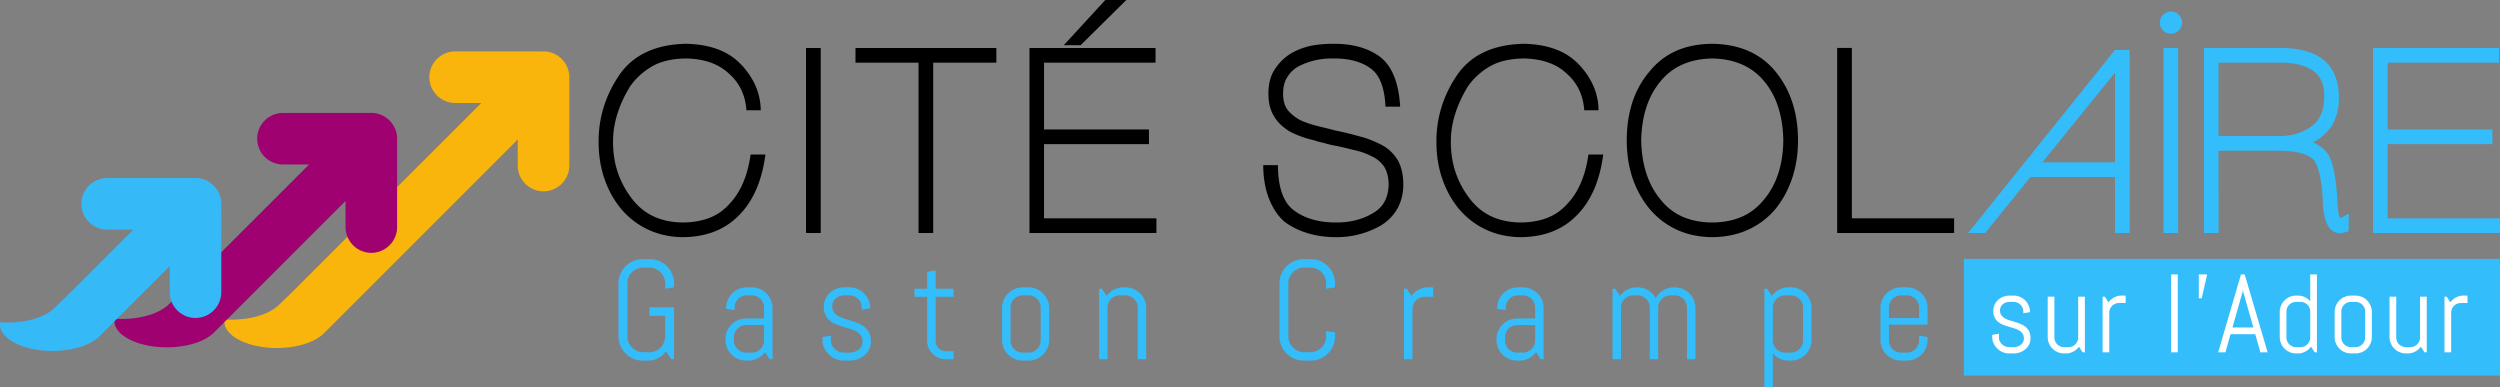
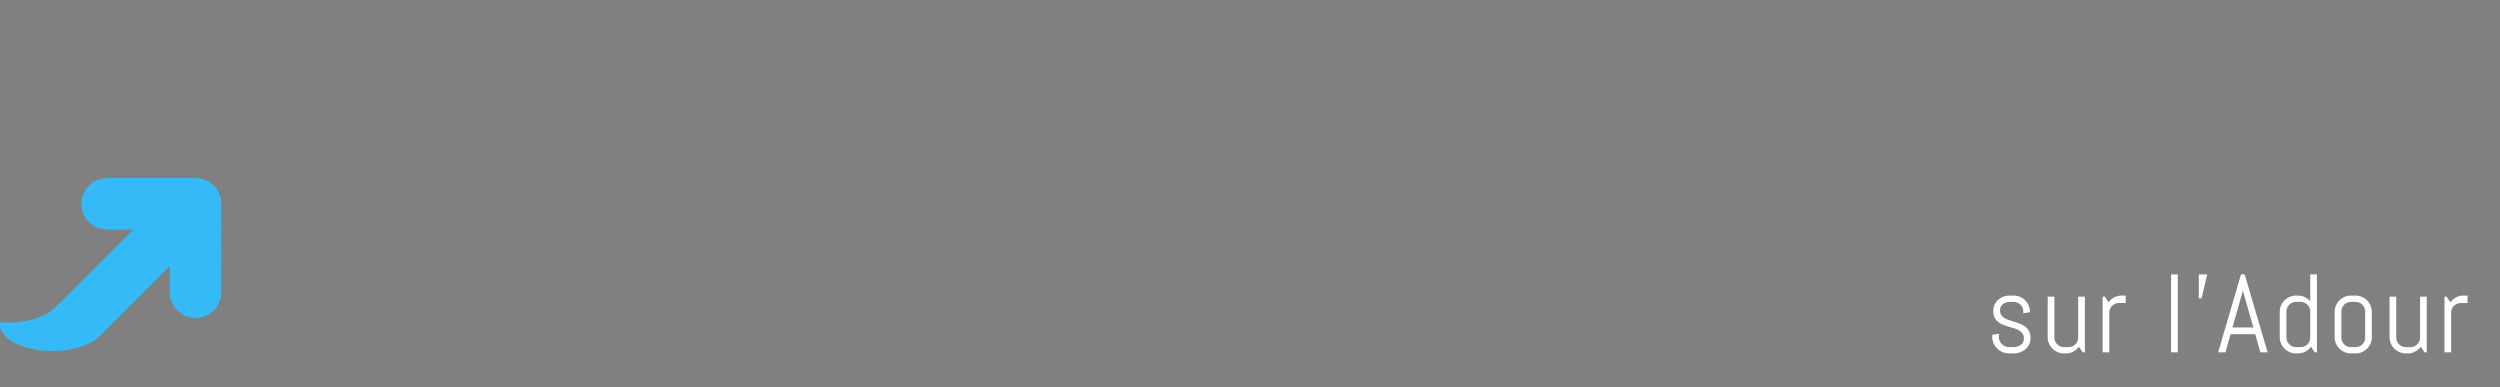
<svg xmlns="http://www.w3.org/2000/svg" viewBox="0 0 1548.565 240">
  <rect x="0" y="0" width="1548.565" height="240" fill="#808080" stroke="none" />
-   <path d="M352.632 102.558l.013-54.182c.013-.19.026-.381.026-.559 0-2.362-.546-4.61-1.486-6.64-.013-.039-.026-.052-.038-.09a5.387 5.387 0 0 0-.267-.546c-.101-.177-.19-.368-.292-.546-.05-.101-.114-.19-.165-.292-.038-.063-.063-.114-.102-.178-.05-.076-.114-.14-.165-.215a11.09 11.09 0 0 0-.876-1.258c-.101-.126-.19-.266-.292-.393l-.013-.013c-.063-.089-.165-.165-.228-.254a16.103 16.103 0 0 0-3.594-3.085c-.063-.039-.127-.102-.19-.14-.064-.038-.114-.064-.178-.102-.089-.038-.178-.101-.266-.14-.216-.139-.445-.24-.673-.368-.153-.076-.305-.152-.445-.215-.013-.013-.038-.013-.05-.026a15.973 15.973 0 0 0-6.68-1.498c-.19.013-.393.038-.584.05h-3.733l-1.689-.012h-48.734c-5.346.013-10.095 2.68-13.003 6.73a15.811 15.811 0 0 0-2.959 9.231c0 .838.064 1.638.191 2.45 1.18 7.632 7.835 13.524 15.783 13.524h16.177l-6.577 6.578L188.83 173.082l-10.082 10.082c-.089-.013-6.082 5.777-6.082 5.777-5.359 5.359-16.368 9.028-29.066 9.028-1.524 0-3.047-.05-4.52-.152a7.659 7.659 0 0 0-.115 1.333c0 4.978 4.394 9.448 11.352 12.444 5.676 2.476 13.092 3.975 21.18 3.962 12.698 0 23.707-3.67 29.066-9.028l38.512-38.513 75.058-75.057 6.564-6.565.013 16.165c-.013 8.774 7.174 15.96 15.961 15.961 8.774.013 15.961-7.174 15.961-15.961z" fill="#f9b50c" />
-   <path d="M245.98 140.651v-54.19c.006-.184.028-.364.028-.55a15.81 15.81 0 0 0-1.486-6.646c-.014-.028-.024-.057-.037-.084a15.791 15.791 0 0 0-.558-1.087l-.166-.297c-.038-.064-.064-.114-.102-.178-.047-.075-.109-.145-.157-.22a16.151 16.151 0 0 0-.889-1.259c-.1-.129-.19-.266-.294-.392l-.006-.008c-.072-.087-.154-.164-.228-.249a16.137 16.137 0 0 0-3.59-3.09c-.066-.044-.127-.098-.194-.14-.064-.038-.115-.064-.178-.102l-.258-.143c-.223-.127-.45-.245-.68-.362-.15-.075-.3-.154-.446-.219l-.06-.025a15.796 15.796 0 0 0-6.67-1.487c-.198 0-.389.022-.584.03l-3.734.01-1.689-.013h-48.734c-5.346.013-10.095 2.68-13.003 6.73a15.81 15.81 0 0 0-2.959 9.232c0 .838.064 1.638.191 2.45 1.18 7.632 7.835 13.524 15.783 13.524h16.177l-80.859 80.859c-.089-.013-6.082 5.777-6.082 5.777-5.359 5.359-16.368 9.029-29.065 9.029-1.524 0-3.048-.051-4.52-.153a7.659 7.659 0 0 0-.115 1.334c0 4.977 4.393 9.447 11.352 12.443 5.676 2.477 13.091 3.975 21.18 3.962 12.698 0 23.707-3.67 29.065-9.028l81.625-81.624v16.166c0 8.784 7.187 15.971 15.97 15.971s15.971-7.187 15.971-15.97z" fill="#9f0170" />
  <path d="M137.073 180.98l.013-48.112v-6.07c0-.178.013-.368.013-.546.013-2.375-.533-4.622-1.473-6.654-.025-.025-.025-.05-.05-.076a5.41 5.41 0 0 0-.268-.546 7.43 7.43 0 0 0-.292-.546 2.152 2.152 0 0 0-.165-.292c-.038-.064-.063-.114-.101-.178l-.153-.228c-.279-.432-.571-.851-.888-1.245-.09-.14-.19-.266-.292-.393l-.013-.013c-.064-.089-.153-.178-.229-.254a16.095 16.095 0 0 0-3.58-3.098c-.064-.038-.14-.09-.204-.127-.063-.038-.114-.064-.177-.102-.077-.05-.178-.102-.254-.152a11.58 11.58 0 0 0-.686-.356c-.152-.076-.292-.165-.445-.216-.012-.012-.038-.012-.05-.025a15.737 15.737 0 0 0-6.68-1.498l-.57.038-3.747.012-1.689-.012H66.36c-5.346.012-10.095 2.679-13.003 6.73a15.81 15.81 0 0 0-2.958 9.23c0 .839.063 1.639.19 2.452 1.181 7.63 7.835 13.523 15.784 13.523h16.177l-42.767 42.766c-.088-.012-6.082 5.778-6.082 5.778-5.358 5.358-16.367 9.028-29.065 9.028-1.524 0-3.048-.05-4.52-.152A7.66 7.66 0 0 0 0 200.979c0 4.977 4.393 9.447 11.352 12.444 5.676 2.476 13.091 3.974 21.18 3.962 12.698 0 23.707-3.67 29.065-9.029l43.541-43.54v16.176c-.012 8.775 7.175 15.962 15.962 15.962 8.786 0 15.973-7.187 15.973-15.974z" fill="#35b9f7" />
-   <path d="M856.95 90.39a64.399 64.399 0 0 0-5.841-2.861 67.635 67.635 0 0 0-6.703-2.47c-.419-.105-.822-.208-1.215-.313a85.8 85.8 0 0 0-1.215-.314 310.222 310.222 0 0 0-5.88-1.568 165.734 165.734 0 0 0-6.35-1.49 56.074 56.074 0 0 1-2.429-.51 44.746 44.746 0 0 1-2.51-.666 389.46 389.46 0 0 0-4.35-1.058 194.71 194.71 0 0 1-4.272-1.058 77.93 77.93 0 0 1-5.763-1.686 45.81 45.81 0 0 1-5.527-2.235h.079a26.194 26.194 0 0 1-4.234-2.9c-1.306-1.097-2.404-2.22-3.293-3.37-1.777-2.51-2.666-5.775-2.666-9.8 0-2.09.223-4.024.667-5.801a15.082 15.082 0 0 1 2.157-4.861c1.829-2.822 4.102-4.94 6.82-6.35 6.48-3.345 13.587-4.965 21.324-4.86 9.616-.105 17.272 1.881 22.97 5.957 5.8 3.972 8.963 11.944 9.485 23.91h9.095c-.89-15.051-5.149-25.425-12.78-31.122-3.815-2.717-8.113-4.716-12.896-5.997-4.782-1.28-10.073-1.894-15.874-1.843-4.86 0-9.357.392-13.485 1.177-4.704.993-9.069 2.691-13.091 5.095a31.088 31.088 0 0 0-5.253 4.233 32.616 32.616 0 0 0-4.312 5.331c-2.615 3.972-3.92 9.016-3.92 15.13 0 5.907 1.28 10.715 3.841 14.426h-.077a24.237 24.237 0 0 0 4.154 4.977 31.774 31.774 0 0 0 5.174 3.881c1.725.941 3.696 1.842 5.918 2.705 2.222.862 4.43 1.581 6.626 2.156.73.21 1.476.406 2.234.588.757.183 1.501.405 2.234.666.89.262 1.803.497 2.744.706.94.209 1.854.445 2.743.705.261.105.59.196.98.275.393.078.746.17 1.06.274a9.407 9.407 0 0 1 1.175.314c2.299.419 4.494.862 6.585 1.333 2.09.47 4.26.993 6.507 1.567 2.196.47 4.26 1.02 6.194 1.646a33.737 33.737 0 0 1 5.409 2.274 18.615 18.615 0 0 1 8.076 6.507c.887 1.36 1.592 3.006 2.116 4.94.517 1.92.779 4.073.783 6.455-.218 8.14-3.456 13.985-9.721 17.533-6.48 3.869-14.007 5.801-22.577 5.801-10.873.053-19.706-2.481-26.498-7.603-6.429-4.809-9.696-14.112-9.8-27.91h-9.094c.051 7.945 1.254 14.883 3.606 20.814 2.351 5.933 5.489 10.624 9.408 14.073 4.128 3.136 8.923 5.54 14.385 7.211 5.461 1.673 11.459 2.51 17.993 2.51 5.068 0 9.941-.64 14.62-1.92 4.677-1.28 9.028-3.097 13.053-5.449 4.286-2.666 7.616-6.089 9.996-10.27 2.378-4.18 3.617-9.041 3.723-14.582 0-6.062-1.072-11.08-3.213-15.053-2.406-4.023-5.436-7.106-9.095-9.25zm113.643 36.141c-3.502 3.869-7.632 6.703-12.386 8.505-4.758 1.803-10.219 2.732-16.386 2.783-6.847-.103-12.883-1.383-18.109-3.84-5.227-2.457-9.696-6.141-13.406-11.053-3.815-4.967-6.703-10.337-8.662-16.112-1.96-5.774-2.94-12.06-2.94-18.855-.053-5.748.836-11.536 2.665-17.365 1.829-5.826 4.442-11.484 7.839-16.972l-.077.079c3.553-5.122 8.152-9.33 13.797-12.622 5.488-3.136 12.465-4.755 20.932-4.86 11.288.209 20.12 3.292 26.498 9.25 6.636 5.801 10.296 13.406 10.974 22.813h8.86c-.105-10.139-3.998-19.415-11.681-27.83v.078c-7.736-8.624-19.285-13.092-34.65-13.406-9.67.21-17.993 1.999-24.971 5.37-6.976 3.371-12.61 8.324-16.893 14.857-4.078 6.167-7.148 12.648-9.212 19.442-2.066 6.794-3.07 13.85-3.018 21.166 0 8.416 1.266 16.19 3.802 23.323 2.534 7.135 6.1 13.394 10.7 18.777 4.756 5.384 10.296 9.512 16.62 12.387 6.324 2.874 13.301 4.363 20.932 4.468 14.634-.105 26.289-4.65 34.966-13.642 4.284-4.284 7.8-9.55 10.543-15.796 2.744-6.245 4.665-13.497 5.762-21.755h-9.171c-1.882 13.327-6.326 23.597-13.328 30.81zm89.986-99.407c-8.78.106-16.411 1.66-22.89 4.665-6.482 3.005-11.996 7.435-16.543 13.288v-.078c-4.6 5.644-7.997 11.955-10.192 18.932-2.194 6.977-3.292 14.673-3.292 23.087 0 8.207 1.136 15.785 3.41 22.736 2.274 6.951 5.63 13.224 10.074 18.815 4.547 5.697 10.138 10.152 16.777 13.366 6.636 3.215 14.19 4.874 22.656 4.979 8.572-.105 16.214-1.752 22.93-4.938 6.715-3.189 12.348-7.63 16.895-13.328 4.337-5.593 7.645-11.89 9.917-18.894 2.273-7.003 3.411-14.582 3.411-22.736 0-16.723-4.444-30.704-13.328-41.941-9.2-11.707-22.475-17.691-39.825-17.953zm32.064 96.506c-3.869 4.809-8.467 8.364-13.798 10.663-5.331 2.299-11.42 3.475-18.266 3.526-6.847-.05-12.923-1.227-18.228-3.526-5.305-2.3-9.864-5.828-13.678-10.584-7.736-9.252-11.76-21.481-12.074-36.69.314-15.366 4.338-27.622 12.074-36.768 7.472-9.093 18.108-13.77 31.906-14.033 13.848.263 24.563 4.94 32.143 14.033 7.682 9.146 11.653 21.402 11.916 36.767-.209 15.158-4.207 27.361-11.995 36.612zm54.449 11.603V29.71h-9.095v114.616h72.439v-9.094h-63.344zm-695.465-8.702c-3.502 3.869-7.631 6.703-12.387 8.505-4.756 1.803-10.218 2.732-16.385 2.785-6.847-.105-12.883-1.385-18.109-3.842-5.227-2.457-9.695-6.14-13.406-11.053-3.815-4.966-6.702-10.336-8.662-16.111-1.96-5.774-2.94-12.06-2.94-18.855-.053-5.748.835-11.536 2.665-17.365 1.829-5.826 4.442-11.484 7.84-16.972l-.079.078c3.554-5.121 8.154-9.329 13.798-12.621 5.488-3.136 12.465-4.756 20.932-4.86 11.289.209 20.12 3.292 26.498 9.25 6.636 5.8 10.295 13.406 10.975 22.813h8.859c-.106-10.139-3.998-19.416-11.68-27.83v.078c-7.737-8.624-19.287-13.092-34.652-13.406-9.67.21-17.992 1.999-24.97 5.37-6.977 3.37-12.609 8.324-16.894 14.857-4.076 6.167-7.148 12.648-9.212 19.441-2.065 6.795-3.07 13.85-3.018 21.167 0 8.416 1.267 16.189 3.803 23.323 2.534 7.135 6.101 13.393 10.701 18.776 4.755 5.384 10.296 9.512 16.62 12.387 6.323 2.874 13.3 4.363 20.931 4.468 14.634-.105 26.29-4.65 34.966-13.642 4.284-4.282 7.8-9.55 10.543-15.795 2.744-6.245 4.665-13.497 5.762-21.755h-9.172c-1.881 13.327-6.324 23.597-13.327 30.81zm47.648 17.796h9.095V29.712h-9.095v114.615zm30.639-105.521h39.04v105.521h9.095V38.806h39.119v-9.094h-87.254v9.094zm116.793 50.487h64.991v-9.094h-64.99V38.806h69.067v-9.094h-78.083v114.615h78.631v-9.094h-69.616v-45.94zM697.665 0h-13.014l-25.713 27.988h10.426L697.665 0z" />
-   <path d="M1216.444 232.645h332.12v-72.279h-332.12v72.28zm123.679-88.318h9.093V29.711h-9.093v114.616zm34.097-50.958h37.865c10.975.106 18.161 2.17 21.558 6.193l-.156-.157c1.462 2.195 2.651 5.424 3.567 9.682.913 4.26 1.5 9.474 1.764 15.641.209 6.638 1.228 11.59 3.057 14.856 1.829 3.267 4.39 4.9 7.682 4.9.365 0 .993-.106 1.882-.315.89-.207 2.012-.496 3.37-.86l.08-11.056c-3.241 1.882-4.939 2.824-5.097 2.824-.94 0-1.62-3.869-2.037-11.604-.314-5.958-.875-11.21-1.686-15.758-.81-4.546-1.895-8.153-3.253-10.818a17.844 17.844 0 0 0-3.293-4.312 22.006 22.006 0 0 0-4.468-3.293c-.42-.208-.823-.404-1.216-.587a12.045 12.045 0 0 0-1.292-.51c10.818-5.383 16.227-14.608 16.227-27.674-.106-20.54-12.178-30.81-36.219-30.81h-47.35v114.616h9.015V93.37zm0-54.564h39.12c18.081.314 26.862 7.448 26.34 21.403-.052 4.076-.732 7.643-2.039 10.7-1.306 3.058-3.32 5.554-6.036 7.488-5.436 3.92-12.048 5.879-19.834 5.879h-37.55v-45.47zm104.73 96.428v-45.94h64.911v-9.095h-64.911V38.805h69.066v-9.094h-78.082v114.616h78.63v-9.094h-69.614zM1344.67 20.896a6.884 6.884 0 1 0 0-13.767 6.884 6.884 0 0 0 0 13.767zm-86.96 88.758h52.383v34.676h9.086V30.93h-9.086l-55.884 69.639-7.291 9.086-27.493 34.281-.323.395h10.523l28.085-34.676zm52.383-64.665v55.579h-45.02l45.02-55.579zM413.128 164.903a15.16 15.16 0 0 0-4.776-3.22c-1.82-.782-3.767-1.173-5.842-1.173h-4.35c-2.075 0-4.03.391-5.863 1.173a15.08 15.08 0 0 0-4.798 3.22 15.135 15.135 0 0 0-3.22 4.777c-.782 1.818-1.172 3.767-1.172 5.841v32.838c0 2.074.39 4.023 1.172 5.841a15.156 15.156 0 0 0 3.22 4.777 15.081 15.081 0 0 0 4.798 3.22c1.833.78 3.788 1.171 5.863 1.171h3.199c2.33 0 4.449-.519 6.353-1.555a15.13 15.13 0 0 0 4.862-4.202l3.198 4.905h1.749v-32.153h-15.267v5.245h9.765v12.75c0 1.365-.256 2.636-.767 3.817a10.162 10.162 0 0 1-2.09 3.112 9.73 9.73 0 0 1-3.091 2.112c-1.18.512-2.453.768-3.817.768h-3.838c-1.365 0-2.637-.256-3.817-.768a9.959 9.959 0 0 1-3.112-2.112 9.95 9.95 0 0 1-2.112-3.112c-.511-1.18-.767-2.452-.767-3.816V175.52c0-1.364.256-2.635.767-3.816a9.699 9.699 0 0 1 2.112-3.091 10.14 10.14 0 0 1 3.112-2.09c1.18-.513 2.452-.769 3.817-.769h3.838c1.364 0 2.637.256 3.817.768a9.904 9.904 0 0 1 3.092 2.09 9.9 9.9 0 0 1 2.09 3.092c.51 1.18.766 2.452.766 3.816v3.327l5.502-.852v-2.475c0-2.074-.392-4.023-1.173-5.841a15.135 15.135 0 0 0-3.22-4.777zm61.631 16.846a12.888 12.888 0 0 0-4.093-2.752 12.57 12.57 0 0 0-4.99-1.001h-3.07c-1.763 0-3.426.333-4.99 1.001a12.882 12.882 0 0 0-4.094 2.752 12.874 12.874 0 0 0-2.75 4.093 12.565 12.565 0 0 0-1.003 4.989v.426l5.247.854v-1.578c0-1.053.198-2.04.596-2.964a7.635 7.635 0 0 1 1.621-2.41 7.643 7.643 0 0 1 2.409-1.62 7.413 7.413 0 0 1 2.964-.598h3.07c1.051 0 2.04.2 2.964.598a7.648 7.648 0 0 1 2.41 1.62 7.649 7.649 0 0 1 1.62 2.41c.398.924.597 1.911.597 2.964v6.737h-11.088a12.56 12.56 0 0 0-4.989 1.003 12.868 12.868 0 0 0-4.094 2.75 12.88 12.88 0 0 0-2.75 4.093 12.574 12.574 0 0 0-1.003 4.991v.426c0 1.763.334 3.427 1.003 4.99a12.841 12.841 0 0 0 2.75 4.092 12.872 12.872 0 0 0 4.094 2.752 12.56 12.56 0 0 0 4.99 1.001h1.322c2.132 0 4.093-.475 5.884-1.427a13.584 13.584 0 0 0 4.478-3.774l2.9 4.349h1.748v-31.685c0-1.763-.334-3.425-1.002-4.99a12.875 12.875 0 0 0-2.75-4.092zm-1.492 29.082a7.41 7.41 0 0 1-.597 2.964 7.649 7.649 0 0 1-1.62 2.41c-.683.682-1.486 1.222-2.41 1.62s-1.913.598-2.964.598h-3.497c-1.052 0-2.04-.2-2.963-.598a7.648 7.648 0 0 1-2.41-1.62 7.649 7.649 0 0 1-1.62-2.41 7.41 7.41 0 0 1-.597-2.964v-1.834c0-1.05.199-2.04.597-2.964a7.95 7.95 0 0 1 1.62-2.43 7.477 7.477 0 0 1 2.41-1.642 7.405 7.405 0 0 1 2.963-.596h11.088v9.466zm62.463-8.145a14.864 14.864 0 0 0-3.838-2.303 52.736 52.736 0 0 0-4.392-1.6 886.04 886.04 0 0 0-4.392-1.364c-1.437-.44-2.716-.987-3.84-1.641s-2.025-1.457-2.707-2.41c-.682-.952-1.023-2.181-1.023-3.688 0-1.052.198-1.99.597-2.814.397-.824.938-1.53 1.62-2.112s1.486-1.03 2.41-1.343a9.196 9.196 0 0 1 2.964-.47h3.07c1.052 0 2.04.2 2.964.598a7.668 7.668 0 0 1 2.41 1.62 7.663 7.663 0 0 1 1.62 2.41c.397.924.597 1.911.597 2.964v1.322l5.245-.854v-.17a12.58 12.58 0 0 0-1.002-4.99 12.89 12.89 0 0 0-2.75-4.092 12.892 12.892 0 0 0-4.095-2.752 12.565 12.565 0 0 0-4.989-1.001h-3.07c-1.764 0-3.42.29-4.968.873-1.55.584-2.908 1.401-4.073 2.452a11.663 11.663 0 0 0-2.772 3.774c-.682 1.466-1.023 3.077-1.023 4.84 0 2.076.34 3.81 1.023 5.203.682 1.394 1.584 2.551 2.708 3.476a14.245 14.245 0 0 0 3.838 2.239 50.272 50.272 0 0 0 4.414 1.513c1.506.442 2.977.882 4.413 1.323 1.436.44 2.715.996 3.838 1.662 1.124.668 2.026 1.501 2.708 2.496.683.994 1.024 2.274 1.024 3.837 0 1.052-.22 1.99-.661 2.814a6.532 6.532 0 0 1-1.791 2.112 8.404 8.404 0 0 1-2.58 1.343 9.745 9.745 0 0 1-3.028.47h-3.496c-1.053 0-2.063-.2-3.029-.598s-1.82-.938-2.559-1.62a7.824 7.824 0 0 1-1.77-2.41 6.792 6.792 0 0 1-.66-2.964v-2.9l-5.245.854v1.748c0 1.763.362 3.427 1.087 4.99a13.527 13.527 0 0 0 2.9 4.092 13.457 13.457 0 0 0 4.221 2.752 13.03 13.03 0 0 0 5.055 1.001h3.496c1.763 0 3.447-.29 5.054-.873 1.605-.582 3.02-1.4 4.242-2.452a11.614 11.614 0 0 0 2.9-3.775c.71-1.463 1.066-3.076 1.066-4.84 0-2.075-.34-3.816-1.023-5.223-.682-1.408-1.585-2.581-2.708-3.52zm43.827-35.182l-5.245.854v10.49h-7.847v4.99h7.847V211c0 1.593.305 3.087.917 4.48a12.067 12.067 0 0 0 2.473 3.666 11.27 11.27 0 0 0 3.668 2.473c1.407.598 2.906.896 4.499.896h4.776v-4.99h-4.776a6.23 6.23 0 0 1-2.474-.49 6.253 6.253 0 0 1-2.004-1.343 6.337 6.337 0 0 1-1.344-1.984 6.083 6.083 0 0 1-.49-2.452v-27.42h11.088v-4.989h-11.088v-11.344zm66.578 14.245a12.889 12.889 0 0 0-4.093-2.752 12.57 12.57 0 0 0-4.99-1.001h-3.497c-1.763 0-3.426.333-4.99 1.001a12.873 12.873 0 0 0-4.093 2.752 12.862 12.862 0 0 0-2.75 4.093 12.565 12.565 0 0 0-1.003 4.989v19.702c0 1.763.334 3.427 1.002 4.99a12.843 12.843 0 0 0 2.75 4.092 12.873 12.873 0 0 0 4.095 2.752 12.56 12.56 0 0 0 4.989 1.001h3.497a12.57 12.57 0 0 0 4.99-1.001 12.889 12.889 0 0 0 4.093-2.752 12.857 12.857 0 0 0 2.75-4.093 12.56 12.56 0 0 0 1.003-4.989v-19.702c0-1.763-.334-3.425-1.003-4.99a12.876 12.876 0 0 0-2.75-4.092zm-1.492 29.082a7.41 7.41 0 0 1-.598 2.964 7.649 7.649 0 0 1-1.62 2.41 7.648 7.648 0 0 1-2.41 1.62 7.413 7.413 0 0 1-2.963.598h-3.497c-1.052 0-2.04-.2-2.964-.598a7.648 7.648 0 0 1-2.41-1.62 7.648 7.648 0 0 1-1.62-2.41 7.408 7.408 0 0 1-.597-2.964v-20.298c0-1.053.2-2.04.597-2.964.398-.924.939-1.727 1.62-2.41s1.486-1.222 2.41-1.62a7.406 7.406 0 0 1 2.964-.598h3.497c1.051 0 2.04.2 2.963.598.925.398 1.728.938 2.41 1.62s1.222 1.486 1.62 2.41c.398.924.598 1.911.598 2.964v20.298zm61.588-29.082a12.888 12.888 0 0 0-4.093-2.752 12.57 12.57 0 0 0-4.99-1.001h-1.321c-2.133 0-4.102.475-5.907 1.427a13.114 13.114 0 0 0-4.499 3.86l-2.857-4.435h-1.749v43.668h5.245v-31.983c0-1.053.2-2.04.598-2.964a7.648 7.648 0 0 1 1.62-2.41 7.648 7.648 0 0 1 2.41-1.62 7.406 7.406 0 0 1 2.963-.598h3.497c1.051 0 2.04.2 2.964.598.924.398 1.727.938 2.41 1.62s1.222 1.486 1.62 2.41c.398.924.597 1.911.597 2.964v31.983h5.245v-31.685c0-1.763-.334-3.425-1.002-4.99a12.876 12.876 0 0 0-2.75-4.092zm116.328-16.846a15.146 15.146 0 0 0-4.775-3.22c-1.82-.782-3.768-1.173-5.843-1.173h-4.35c-2.075 0-4.029.391-5.863 1.173a15.09 15.09 0 0 0-4.798 3.22 15.133 15.133 0 0 0-3.22 4.777c-.782 1.818-1.172 3.767-1.172 5.841v32.838c0 2.074.39 4.023 1.172 5.841a15.154 15.154 0 0 0 3.22 4.777 15.091 15.091 0 0 0 4.798 3.22c1.834.78 3.788 1.171 5.864 1.171h4.349c2.075 0 4.023-.39 5.843-1.171a15.148 15.148 0 0 0 4.775-3.22 15.156 15.156 0 0 0 3.22-4.777c.782-1.818 1.173-3.767 1.173-5.841v-2.43l-5.501-.897v3.327c0 1.364-.256 2.635-.768 3.816a10.16 10.16 0 0 1-2.089 3.112 9.738 9.738 0 0 1-3.091 2.112c-1.18.512-2.454.768-3.818.768h-3.837c-1.366 0-2.638-.256-3.818-.768a9.97 9.97 0 0 1-3.113-2.112 9.95 9.95 0 0 1-2.111-3.112c-.51-1.18-.766-2.452-.766-3.816V175.52c0-1.364.256-2.635.766-3.816a9.699 9.699 0 0 1 2.111-3.091 10.152 10.152 0 0 1 3.113-2.09c1.18-.513 2.452-.769 3.818-.769h3.837c1.364 0 2.637.256 3.818.768a9.913 9.913 0 0 1 3.091 2.09 9.898 9.898 0 0 1 2.089 3.092c.512 1.18.768 2.452.768 3.816v3.327l5.501-.852v-2.475c0-2.074-.39-4.023-1.173-5.841a15.135 15.135 0 0 0-3.22-4.777zm56.216 14.52a13.125 13.125 0 0 0-4.5 3.86l-2.857-4.435h-1.748v43.668h5.245v-31.087c0-1.052.198-2.04.596-2.964a7.648 7.648 0 0 1 1.62-2.41 7.618 7.618 0 0 1 2.41-1.62 7.409 7.409 0 0 1 2.964-.598h5.245v-5.841h-3.069c-2.132 0-4.102.475-5.906 1.427zm73.613 2.326a12.897 12.897 0 0 0-4.093-2.752 12.573 12.573 0 0 0-4.99-1.001h-3.07c-1.764 0-3.426.333-4.99 1.001a12.878 12.878 0 0 0-4.094 2.752 12.878 12.878 0 0 0-2.751 4.093 12.566 12.566 0 0 0-1.001 4.989v.426l5.245.854v-1.578c0-1.053.198-2.04.596-2.964a7.623 7.623 0 0 1 1.622-2.41 7.64 7.64 0 0 1 2.408-1.62 7.417 7.417 0 0 1 2.965-.598h3.07c1.051 0 2.039.2 2.963.598a7.648 7.648 0 0 1 2.41 1.62 7.649 7.649 0 0 1 1.62 2.41 7.41 7.41 0 0 1 .598 2.964v6.737h-11.089c-1.762 0-3.424.335-4.989 1.003s-2.928 1.584-4.093 2.75a12.897 12.897 0 0 0-2.751 4.093 12.573 12.573 0 0 0-1.002 4.991v.426c0 1.763.334 3.427 1.002 4.99a12.857 12.857 0 0 0 2.751 4.092 12.859 12.859 0 0 0 4.093 2.752 12.566 12.566 0 0 0 4.99 1.001h1.322c2.132 0 4.094-.475 5.885-1.427a13.59 13.59 0 0 0 4.477-3.774l2.9 4.349h1.75v-31.685c0-1.763-.336-3.425-1.004-4.99a12.873 12.873 0 0 0-2.75-4.092zm-1.492 29.082c0 1.053-.2 2.04-.598 2.964a7.649 7.649 0 0 1-1.62 2.41c-.683.682-1.486 1.222-2.41 1.62s-1.912.598-2.964.598h-3.497c-1.052 0-2.04-.2-2.963-.598s-1.728-.938-2.41-1.62a7.649 7.649 0 0 1-1.62-2.41 7.409 7.409 0 0 1-.596-2.964v-1.834c0-1.05.198-2.04.596-2.964a7.95 7.95 0 0 1 1.62-2.43 7.477 7.477 0 0 1 5.373-2.238h11.089v9.466zm95.553-29.082a12.897 12.897 0 0 0-4.093-2.752 12.573 12.573 0 0 0-4.99-1.001h-.427c-1.222 0-2.402.163-3.539.489-1.138.328-2.19.782-3.156 1.364a12.985 12.985 0 0 0-2.643 2.112 12.504 12.504 0 0 0-2.004 2.729c-1.08-2.017-2.617-3.64-4.606-4.862-1.99-1.222-4.222-1.832-6.695-1.832h-.426c-2.133 0-4.102.475-5.906 1.427a13.124 13.124 0 0 0-4.5 3.86l-2.857-4.435h-1.749v43.668h5.246v-31.983c0-1.053.198-2.04.596-2.964.398-.924.938-1.727 1.62-2.41s1.486-1.222 2.41-1.62a7.409 7.409 0 0 1 2.964-.598h2.602c1.05 0 2.04.2 2.964.598a7.948 7.948 0 0 1 2.43 1.62 7.477 7.477 0 0 1 1.642 2.41 7.41 7.41 0 0 1 .598 2.964v31.983h5.201v-31.983c0-1.053.198-2.04.598-2.964a7.448 7.448 0 0 1 1.641-2.41 7.906 7.906 0 0 1 2.431-1.62 7.409 7.409 0 0 1 2.964-.598h2.6c1.053 0 2.042.2 2.966.598a7.659 7.659 0 0 1 2.408 1.62 7.654 7.654 0 0 1 1.622 2.41 7.44 7.44 0 0 1 .596 2.964v31.983h5.245v-31.685c0-1.763-.335-3.425-1.001-4.99a12.906 12.906 0 0 0-2.752-4.092zm71.886 0a12.878 12.878 0 0 0-4.093-2.752 12.564 12.564 0 0 0-4.989-1.001h-1.322c-2.132 0-4.102.475-5.906 1.427a13.103 13.103 0 0 0-4.499 3.86l-2.858-4.435h-1.748V240h5.245v-21.15a12.614 12.614 0 0 0 4.307 3.324c1.678.796 3.497 1.194 5.459 1.194h1.322c1.763 0 3.425-.333 4.99-1.001a12.878 12.878 0 0 0 4.092-2.752 12.859 12.859 0 0 0 2.752-4.093 12.56 12.56 0 0 0 1.001-4.989v-19.702c0-1.763-.333-3.425-1.001-4.99a12.878 12.878 0 0 0-2.752-4.092zm-1.492 29.082c0 1.053-.198 2.04-.596 2.964a7.647 7.647 0 0 1-1.62 2.41c-.683.682-1.486 1.222-2.41 1.62s-1.913.598-2.964.598h-3.497c-1.052 0-2.04-.2-2.963-.598a7.647 7.647 0 0 1-2.41-1.62 7.649 7.649 0 0 1-1.62-2.41 7.41 7.41 0 0 1-.598-2.964v-20.298c0-1.053.2-2.04.598-2.964a7.65 7.65 0 0 1 1.62-2.41 7.647 7.647 0 0 1 2.41-1.62 7.402 7.402 0 0 1 2.963-.598h3.497c1.05 0 2.04.2 2.964.598a7.647 7.647 0 0 1 2.41 1.62 7.647 7.647 0 0 1 1.62 2.41c.398.924.596 1.911.596 2.964v20.298zm73.379-29.082a12.858 12.858 0 0 0-4.093-2.752 12.562 12.562 0 0 0-4.988-1.001h-3.498c-1.765 0-3.427.333-4.99 1.001a12.886 12.886 0 0 0-4.094 2.752 12.845 12.845 0 0 0-2.75 4.093 12.567 12.567 0 0 0-1.003 4.989v19.702c0 1.763.335 3.427 1.003 4.99a12.826 12.826 0 0 0 2.75 4.092 12.886 12.886 0 0 0 4.094 2.752 12.554 12.554 0 0 0 4.99 1.001h3.498c1.76 0 3.423-.333 4.988-1.001a12.858 12.858 0 0 0 4.093-2.752 12.863 12.863 0 0 0 2.753-4.093c.666-1.562 1-3.226 1-4.989v-1.748l-5.244-.854v2.9c0 1.053-.2 2.04-.596 2.964-.4.924-.94 1.727-1.62 2.41a7.69 7.69 0 0 1-2.41 1.62 7.429 7.429 0 0 1-2.964.598h-3.498c-1.053 0-2.042-.2-2.964-.598a7.648 7.648 0 0 1-2.41-1.62 7.647 7.647 0 0 1-1.62-2.41 7.41 7.41 0 0 1-.598-2.964v-9.722h23.923v-10.278c0-1.763-.333-3.425-1-4.99a12.883 12.883 0 0 0-2.752-4.092zm-1.491 15.265h-18.68v-6.481c0-1.053.2-2.04.598-2.964a7.647 7.647 0 0 1 1.62-2.41 7.648 7.648 0 0 1 2.41-1.62 7.403 7.403 0 0 1 2.964-.598h3.498c1.049 0 2.038.2 2.964.598a7.689 7.689 0 0 1 2.41 1.62 7.709 7.709 0 0 1 1.62 2.41 7.44 7.44 0 0 1 .596 2.964v6.481z" fill="#33bdfb" />
  <path d="M1254.81 202.59a11.746 11.746 0 0 0-3.03-1.82c-1.134-.471-2.29-.892-3.468-1.262s-2.336-.73-3.47-1.077c-1.134-.349-2.144-.78-3.031-1.298-.886-.515-1.6-1.15-2.138-1.902-.538-.75-.808-1.722-.808-2.913 0-.83.157-1.571.471-2.222.314-.65.74-1.206 1.28-1.668a5.733 5.733 0 0 1 1.903-1.06 7.29 7.29 0 0 1 2.34-.37h2.425c.831 0 1.612.157 2.341.471s1.363.74 1.903 1.28a6.034 6.034 0 0 1 1.278 1.903c.316.73.472 1.51.472 2.34v1.044l4.142-.673v-.135c0-1.392-.263-2.706-.79-3.94s-1.253-2.314-2.174-3.234a10.207 10.207 0 0 0-3.232-2.171 9.919 9.919 0 0 0-3.94-.793h-2.425c-1.393 0-2.7.232-3.923.691a10.037 10.037 0 0 0-3.217 1.936 9.208 9.208 0 0 0-2.188 2.981c-.538 1.156-.808 2.431-.808 3.822 0 1.64.27 3.009.808 4.108.538 1.102 1.252 2.015 2.138 2.745.887.731 1.897 1.32 3.032 1.77 1.133.448 2.295.846 3.484 1.194 1.191.349 2.352.696 3.487 1.045 1.132.347 2.143.785 3.03 1.313.887.526 1.6 1.184 2.14 1.97.538.785.808 1.795.808 3.03 0 .831-.176 1.573-.523 2.224a5.182 5.182 0 0 1-1.415 1.666 6.62 6.62 0 0 1-2.036 1.06 7.72 7.72 0 0 1-2.392.37h-2.762c-.83 0-1.627-.156-2.39-.47a6.748 6.748 0 0 1-2.02-1.28 6.168 6.168 0 0 1-1.398-1.902 5.355 5.355 0 0 1-.523-2.341v-2.29l-4.142.673v1.382a9.24 9.24 0 0 0 .86 3.94 10.66 10.66 0 0 0 2.29 3.232 10.62 10.62 0 0 0 3.333 2.173c1.268.526 2.598.79 3.99.79h2.762c1.392 0 2.722-.229 3.991-.69a10.618 10.618 0 0 0 3.35-1.936 9.15 9.15 0 0 0 2.29-2.98c.561-1.157.842-2.43.842-3.823 0-1.638-.268-3.014-.807-4.124-.54-1.112-1.252-2.038-2.14-2.78zm32.477 6.432a5.83 5.83 0 0 1-.472 2.34 6.036 6.036 0 0 1-1.278 1.903 6.09 6.09 0 0 1-1.903 1.28c-.73.314-1.51.47-2.341.47h-2.762c-.83 0-1.61-.156-2.34-.47a6.07 6.07 0 0 1-1.902-1.28 6.012 6.012 0 0 1-1.28-1.902 5.861 5.861 0 0 1-.472-2.341v-25.258h-4.142v25.023c0 1.392.263 2.705.79 3.94.528 1.235 1.253 2.311 2.173 3.232s1.998 1.645 3.234 2.173a9.933 9.933 0 0 0 3.939.79h1.045c1.683 0 3.232-.375 4.647-1.127a10.41 10.41 0 0 0 3.536-3.048l2.29 3.502h1.38v-34.485h-4.142v25.258zm22.306-24.802a10.354 10.354 0 0 0-3.553 3.047l-2.257-3.503h-1.38v34.485h4.143V193.7c0-.83.157-1.61.471-2.34a6.01 6.01 0 0 1 1.28-1.903 6.07 6.07 0 0 1 1.903-1.28 5.858 5.858 0 0 1 2.34-.472h4.142v-4.614h-2.424c-1.683 0-3.239.377-4.665 1.13zm35.235 34.03h4.142v-48.293h-4.142v48.292zm17.17-33.441h1.752l3.434-14.852h-5.186v14.852zm26.13-14.852l-14.145 48.292h4.512l3.167-11.248h15.288l3.199 11.248h4.479l-14.212-48.292h-2.288zm-5.288 32.902l6.331-22.26.135-1.784.135 1.783 6.364 22.261h-12.965zm48.187-16.198a9.986 9.986 0 0 0-3.4-2.627c-1.326-.628-2.762-.944-4.31-.944h-1.046a9.903 9.903 0 0 0-3.938.793 10.194 10.194 0 0 0-3.234 2.17c-.92.921-1.645 2-2.173 3.235a9.915 9.915 0 0 0-.79 3.94v15.559c0 1.392.262 2.705.79 3.94.528 1.235 1.252 2.311 2.173 3.232s1.997 1.645 3.234 2.173a9.933 9.933 0 0 0 3.938.79h1.046c1.683 0 3.231-.375 4.647-1.127a10.411 10.411 0 0 0 3.535-3.048l2.29 3.502h1.38v-48.292h-4.142v16.704zm0 22.36a5.83 5.83 0 0 1-.471 2.342 6.033 6.033 0 0 1-1.279 1.902 6.09 6.09 0 0 1-1.902 1.28 5.86 5.86 0 0 1-2.342.47h-2.762c-.83 0-1.61-.156-2.339-.47a6.069 6.069 0 0 1-1.903-1.28 6.01 6.01 0 0 1-1.28-1.902 5.861 5.861 0 0 1-.472-2.341v-16.03c0-.83.158-1.61.472-2.34a6.01 6.01 0 0 1 1.28-1.903c.539-.54 1.174-.966 1.903-1.28s1.51-.472 2.34-.472h2.761a5.86 5.86 0 0 1 2.342.472 6.03 6.03 0 0 1 1.902 1.28 6.034 6.034 0 0 1 1.279 1.903c.315.73.471 1.51.471 2.34v16.03zm35.188-22.967c-.921-.92-1.998-1.643-3.232-2.171s-2.549-.793-3.94-.793h-2.763a9.903 9.903 0 0 0-3.939.793 10.196 10.196 0 0 0-3.233 2.17c-.921.921-1.645 2-2.173 3.235a9.917 9.917 0 0 0-.791 3.94v15.559c0 1.392.263 2.705.79 3.94a10.184 10.184 0 0 0 2.174 3.232c.92.92 1.997 1.645 3.233 2.173a9.933 9.933 0 0 0 3.94.79h2.761a9.948 9.948 0 0 0 3.94-.79c1.235-.528 2.312-1.252 3.233-2.173s1.644-1.997 2.172-3.232a9.917 9.917 0 0 0 .791-3.94v-15.559c0-1.392-.263-2.706-.79-3.94s-1.253-2.314-2.173-3.234zm-1.179 22.968a5.83 5.83 0 0 1-.472 2.34 6.033 6.033 0 0 1-1.278 1.903 6.089 6.089 0 0 1-1.903 1.28c-.73.314-1.51.47-2.34.47h-2.763c-.83 0-1.61-.156-2.34-.47a6.068 6.068 0 0 1-1.902-1.28 6.01 6.01 0 0 1-1.28-1.902 5.861 5.861 0 0 1-.472-2.341v-16.03c0-.83.158-1.61.472-2.34a6.01 6.01 0 0 1 1.28-1.903 6.009 6.009 0 0 1 1.903-1.28 5.857 5.857 0 0 1 2.34-.472h2.761a5.86 5.86 0 0 1 2.341.472 6.03 6.03 0 0 1 1.903 1.28 6.034 6.034 0 0 1 1.278 1.903c.316.73.472 1.51.472 2.34v16.03zm34.009 0a5.83 5.83 0 0 1-.472 2.34 6.033 6.033 0 0 1-1.278 1.903 6.092 6.092 0 0 1-1.903 1.28c-.73.314-1.51.47-2.341.47h-2.762c-.83 0-1.61-.156-2.34-.47a6.069 6.069 0 0 1-1.902-1.28 6.008 6.008 0 0 1-1.28-1.902 5.861 5.861 0 0 1-.472-2.341v-25.258h-4.142v25.023c0 1.392.263 2.705.79 3.94.528 1.235 1.253 2.311 2.173 3.232s1.998 1.645 3.234 2.173a9.932 9.932 0 0 0 3.939.79h1.045c1.684 0 3.232-.375 4.647-1.127a10.411 10.411 0 0 0 3.536-3.048l2.29 3.502h1.38v-34.485h-4.142v25.258zm26.971-25.932c-1.683 0-3.239.377-4.665 1.13a10.355 10.355 0 0 0-3.553 3.047l-2.256-3.503h-1.38v34.485h4.142V193.7c0-.83.157-1.61.471-2.34a6.01 6.01 0 0 1 1.28-1.903 6.067 6.067 0 0 1 1.903-1.28 5.858 5.858 0 0 1 2.34-.472h4.142v-4.614h-2.424z" fill="#fff" />
</svg>